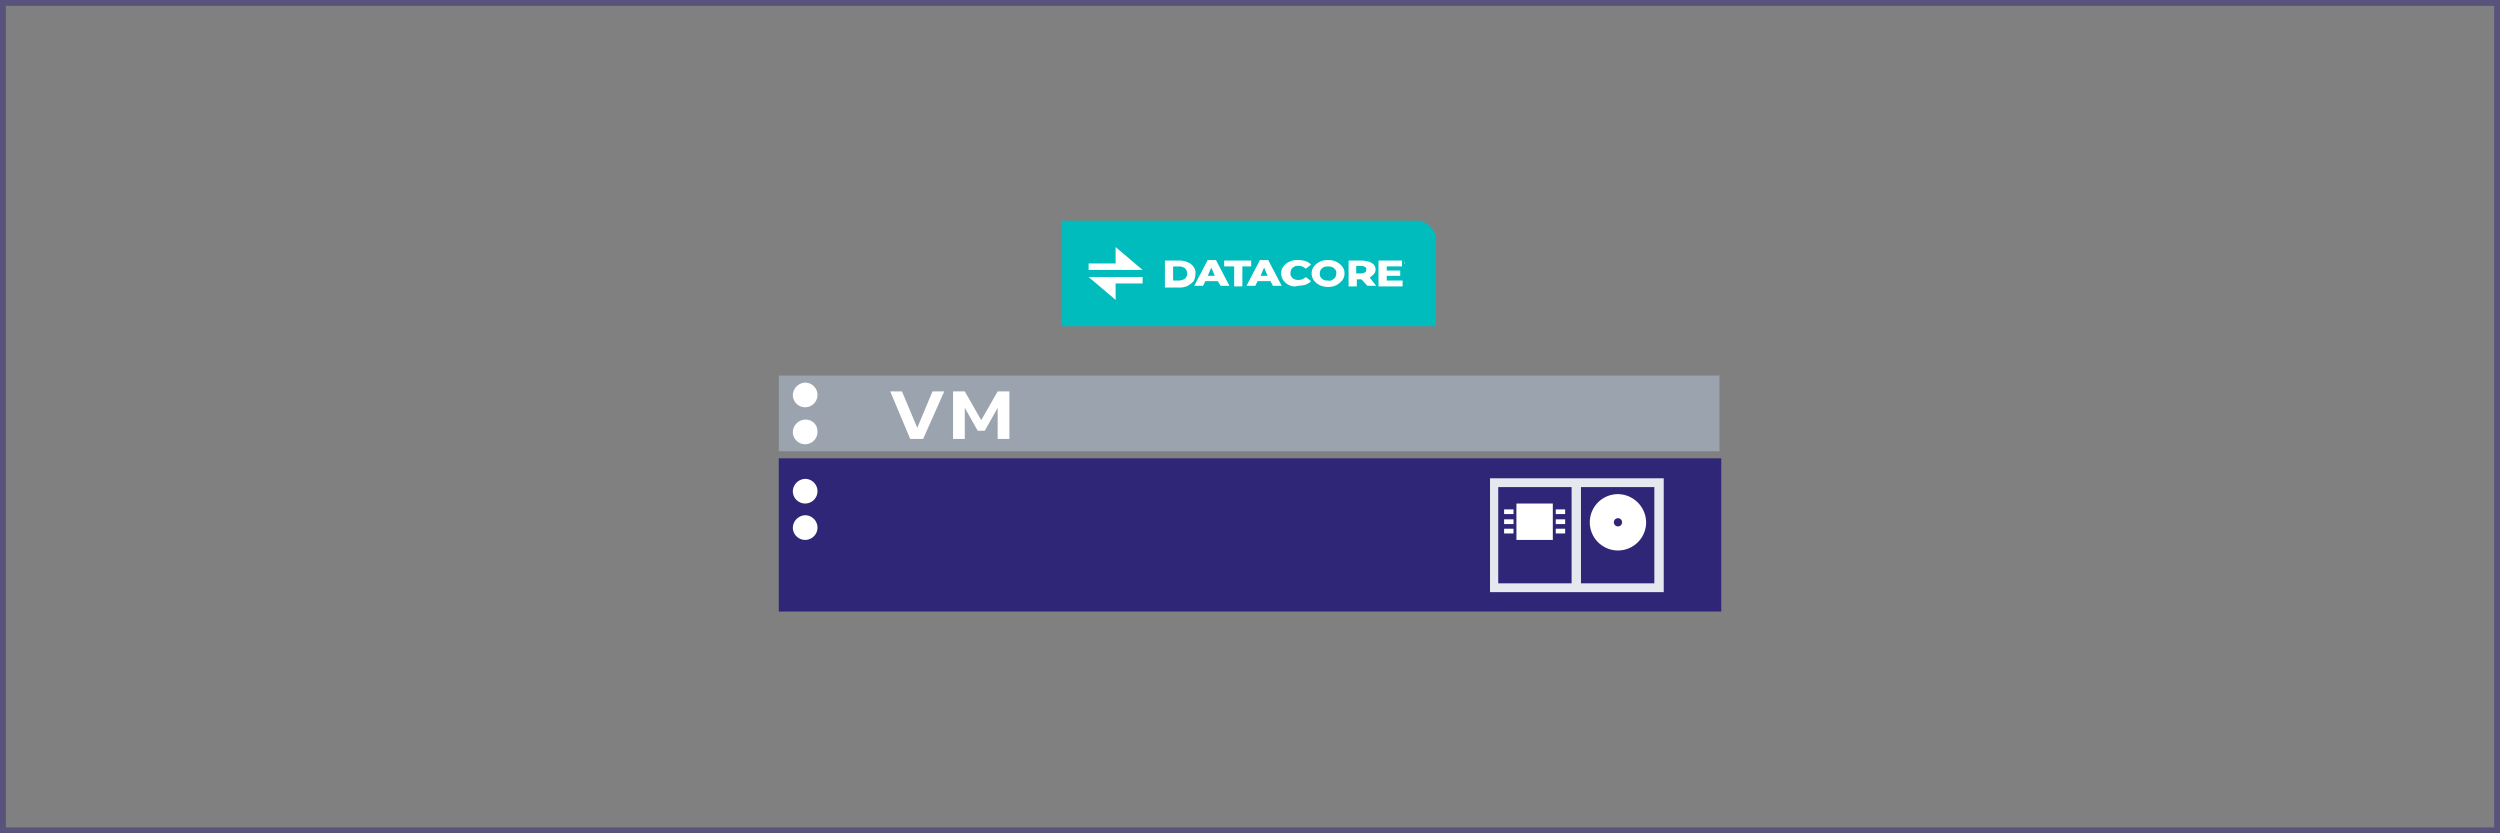
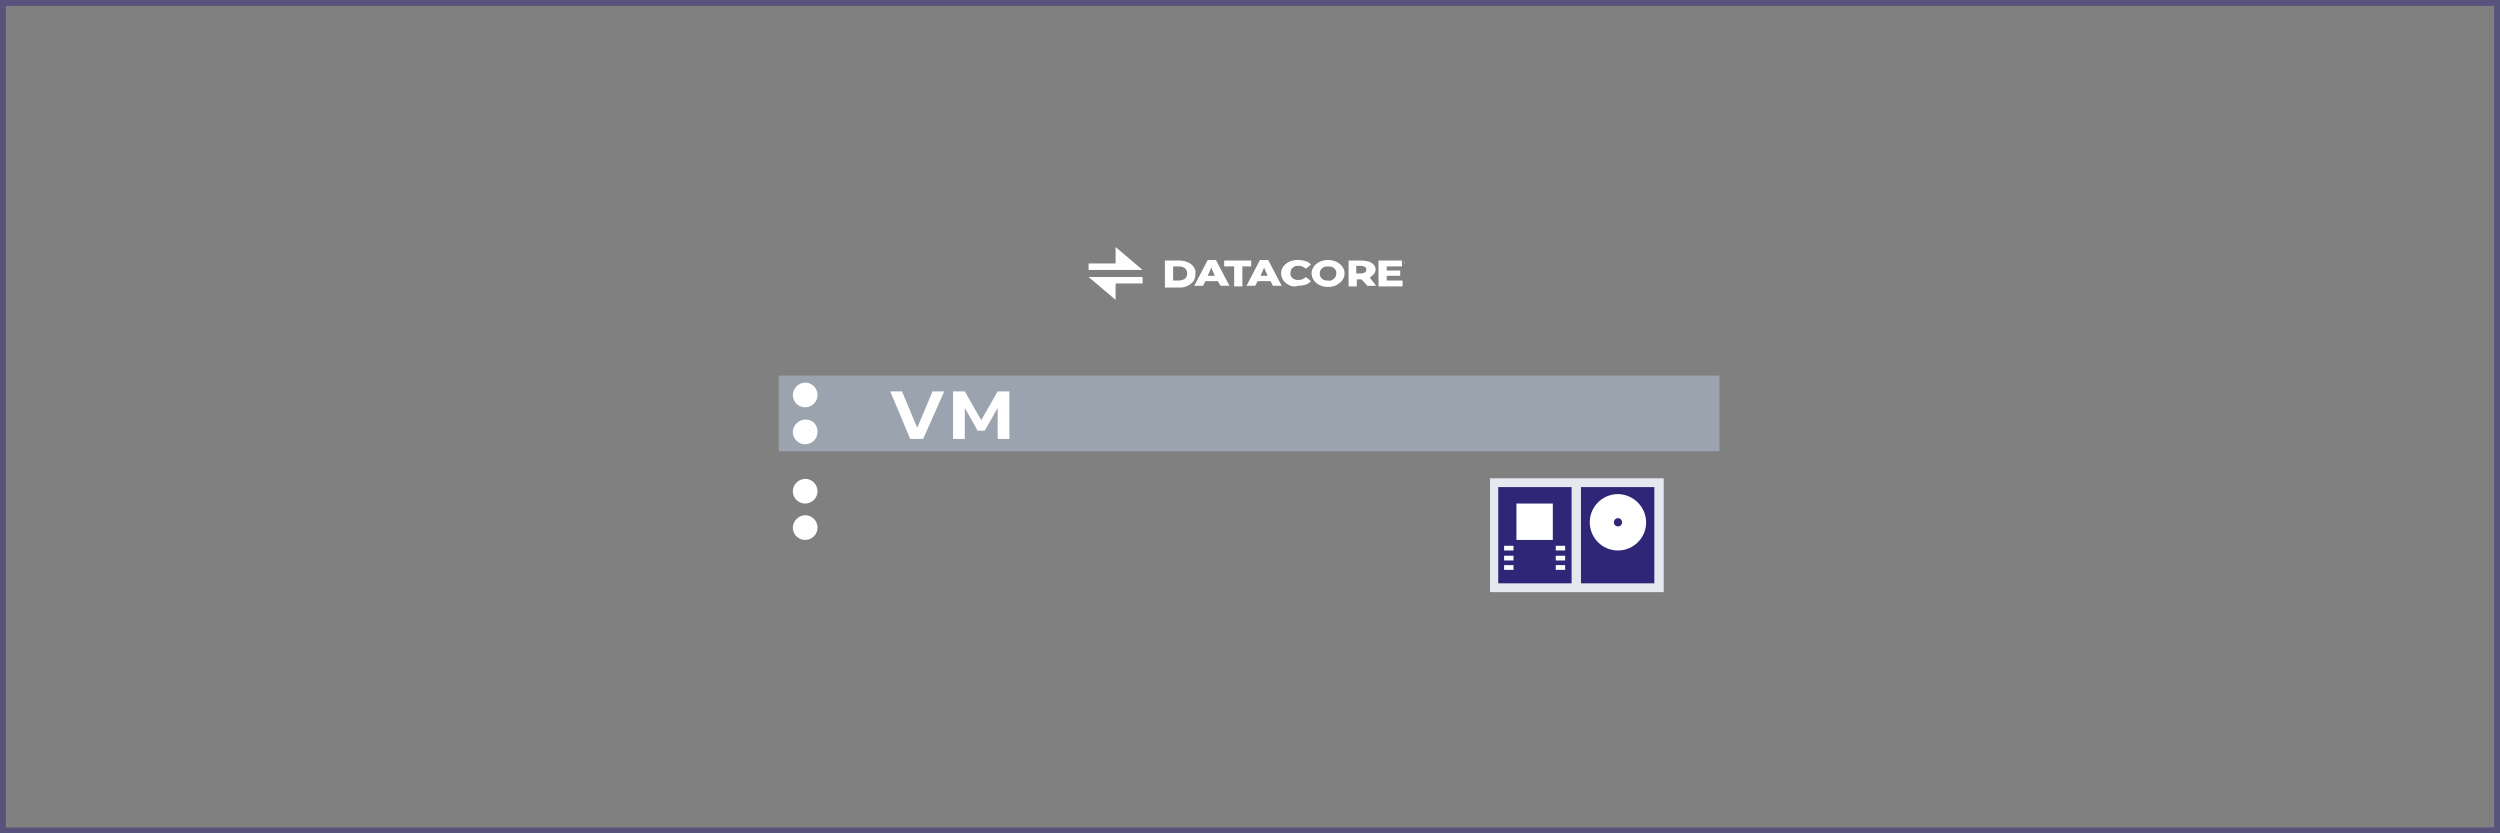
<svg xmlns="http://www.w3.org/2000/svg" width="426" height="142" viewBox="0 0 426 142">
  <rect x="0" y="0" width="426" height="142" fill="#808080" stroke="none" />
  <g data-name="Group 7113">
    <g data-name="Group 7110">
      <path data-name="Path 4535" d="M132.7 64H293v12.9H132.7z" style="fill:#9aa3ae" />
      <path data-name="Path 4536" d="M139.3 67.3a2.1 2.1 0 0 1-4.2 0 2.182 2.182 0 0 1 2.1-2.1 2.112 2.112 0 0 1 2.1 2.1m0 6.3a2.1 2.1 0 0 1-4.2 0 2.182 2.182 0 0 1 2.1-2.1 1.994 1.994 0 0 1 2.1 2.1" style="fill:#fff" />
-       <path data-name="Path 4537" d="M132.7 78.1h160.6v26.1H132.7z" style="fill:#2f2678" />
      <path data-name="Path 4538" d="M139.3 83.7a2.1 2.1 0 0 1-4.2 0 2.182 2.182 0 0 1 2.1-2.1 2.112 2.112 0 0 1 2.1 2.1" style="fill:#fff" />
      <path data-name="Path 4539" d="M139.3 89.9a2.1 2.1 0 0 1-4.2 0 2.182 2.182 0 0 1 2.1-2.1 2.112 2.112 0 0 1 2.1 2.1" style="fill:#fff" />
-       <path data-name="Path 4540" d="M244.8 55.6h-63.9v-18h60.2a3.379 3.379 0 0 1 3.6 3.1v14.9z" style="fill:#00bcbc" />
      <path data-name="Path 4541" d="M185.5 46v-1.1h4.6v-2.8l4.6 3.9h-9.2zm0 1.2 4.6 3.9v-2.8h4.6v-1.1h-9.2zm13-2.8h2.4a3.339 3.339 0 0 1 1.5.3 2 2 0 0 1 1 .8 1.558 1.558 0 0 1 .3 1.2 2.663 2.663 0 0 1-.3 1.2 3.916 3.916 0 0 1-1 .8 3.339 3.339 0 0 1-1.5.3h-2.4zm2.3 3.4a2.016 2.016 0 0 0 1.1-.3 1.213 1.213 0 0 0 0-1.8 1.8 1.8 0 0 0-1.1-.3h-.9v2.4zm6.7.1h-2.1l-.4.8h-1.5l2.3-4.4h1.4l2.3 4.4H208zm-.5-.9-.6-1.4-.6 1.4zm3.2-1.6h-1.6v-1h4.6v1h-1.5v3.4h-1.4v-3.4zm6.3 2.5h-2.2l-.4.8h-1.5l2.3-4.4h1.4l2.3 4.4h-1.5zm-.5-.9-.6-1.4-.6 1.4zm3.7 1.6a2.723 2.723 0 0 1-1-.8 2.144 2.144 0 0 1-.4-1.2 1.922 1.922 0 0 1 .4-1.2 2.539 2.539 0 0 1 1-.8 3.339 3.339 0 0 1 1.5-.3 5.067 5.067 0 0 1 1.3.2 2.034 2.034 0 0 1 .9.6l-.9.7a1.656 1.656 0 0 0-1.2-.5 1.483 1.483 0 0 0-.7.1 2.181 2.181 0 0 0-.5.4 1.445 1.445 0 0 0-.2.7.844.844 0 0 0 .2.7 1 1 0 0 0 .5.4 1.7 1.7 0 0 0 .7.1 1.656 1.656 0 0 0 1.2-.5l.9.7a2.361 2.361 0 0 1-.9.6 5.067 5.067 0 0 1-1.3.2 1.93 1.93 0 0 1-1.5-.1m5.2 0a2.723 2.723 0 0 1-1-.8 2.144 2.144 0 0 1-.4-1.2 1.922 1.922 0 0 1 .4-1.2 2.539 2.539 0 0 1 1-.8 3.417 3.417 0 0 1 2.8 0 2.723 2.723 0 0 1 1 .8 1.746 1.746 0 0 1 .4 1.2 1.922 1.922 0 0 1-.4 1.2 3.916 3.916 0 0 1-1 .8 3.417 3.417 0 0 1-2.8 0m2.1-.9a2.181 2.181 0 0 0 .5-.4 1.445 1.445 0 0 0 .2-.7.844.844 0 0 0-.2-.7 1.756 1.756 0 0 0-.5-.4 2.5 2.5 0 0 0-1.4 0 2.181 2.181 0 0 0-.5.4 1.165 1.165 0 0 0-.2.7.844.844 0 0 0 .2.7 1 1 0 0 0 .5.4 1.483 1.483 0 0 0 .7.1.821.821 0 0 0 .7-.1m5-.1h-.8v1.2h-1.4v-4.4h2.3a5.019 5.019 0 0 1 1.2.2 2.177 2.177 0 0 1 .8.5 1.33 1.33 0 0 1 .3.8 1.136 1.136 0 0 1-.3.8 4.349 4.349 0 0 1-.7.6l1.1 1.4H233zm.6-2.1a1.445 1.445 0 0 0-.7-.2h-.8v1.3h.8a1.445 1.445 0 0 0 .7-.2c.2-.1.2-.3.2-.5.1-.1 0-.3-.2-.4m6.4 2.3v1h-4.1v-4.4h4v1h-2.6v.7h2.3v.9h-2.3v.8zm.4-2.9-.1-.4v.4zm-87.7 21.8h2l2.6 6.2 2.6-6.2h2l-3.6 8.1h-2.2zm10.7 0h2l2.8 4.9 2.8-4.9h2v8.1h-2v-5.3l-2.2 3.9h-1.2l-2.2-3.9v5.3h-2v-8.1z" style="fill:#fff" />
      <g data-name="Group 7095">
        <path data-name="Path 4542" d="M253.9 81.5h29.6v19.4h-29.6z" style="fill:#e5e8ee" />
        <path data-name="Path 4543" d="M255.3 83h12.5v16.4h-12.5V83z" style="fill:#2f2678" />
-         <path data-name="Path 4544" d="M258.4 85.8h6.2V92h-6.2zm-2.1 4.3h1.6v.8h-1.6zm0-1.6h1.6v.8h-1.6zm0-1.7h1.6v.8h-1.6zm8.8 3.3h1.6v.8h-1.6zm0-1.6h1.6v.8h-1.6zm0-1.7h1.6v.8h-1.6z" style="fill:#fff" />
+         <path data-name="Path 4544" d="M258.4 85.8h6.2V92h-6.2m-2.1 4.3h1.6v.8h-1.6zm0-1.6h1.6v.8h-1.6zm0-1.7h1.6v.8h-1.6zm8.8 3.3h1.6v.8h-1.6zm0-1.6h1.6v.8h-1.6zm0-1.7h1.6v.8h-1.6z" style="fill:#fff" />
        <path data-name="Path 4545" d="M269.4 83h12.5v16.4h-12.5z" style="fill:#2f2678" />
        <path data-name="Path 4546" d="M275.7 84.2a4.8 4.8 0 0 0 0 9.6 4.8 4.8 0 0 0 4.8-4.8 4.866 4.866 0 0 0-4.8-4.8m0 5.5a.7.7 0 1 1 .7-.7.684.684 0 0 1-.7.7" style="fill:#fff" />
      </g>
    </g>
    <g data-name="Rectangle 2257" style="stroke:#2f2678;opacity:.5;fill:none">
-       <path style="stroke:none" d="M0 0h426v142H0z" />
      <path style="fill:none" d="M.5.5h425v141H.5z" />
    </g>
  </g>
</svg>